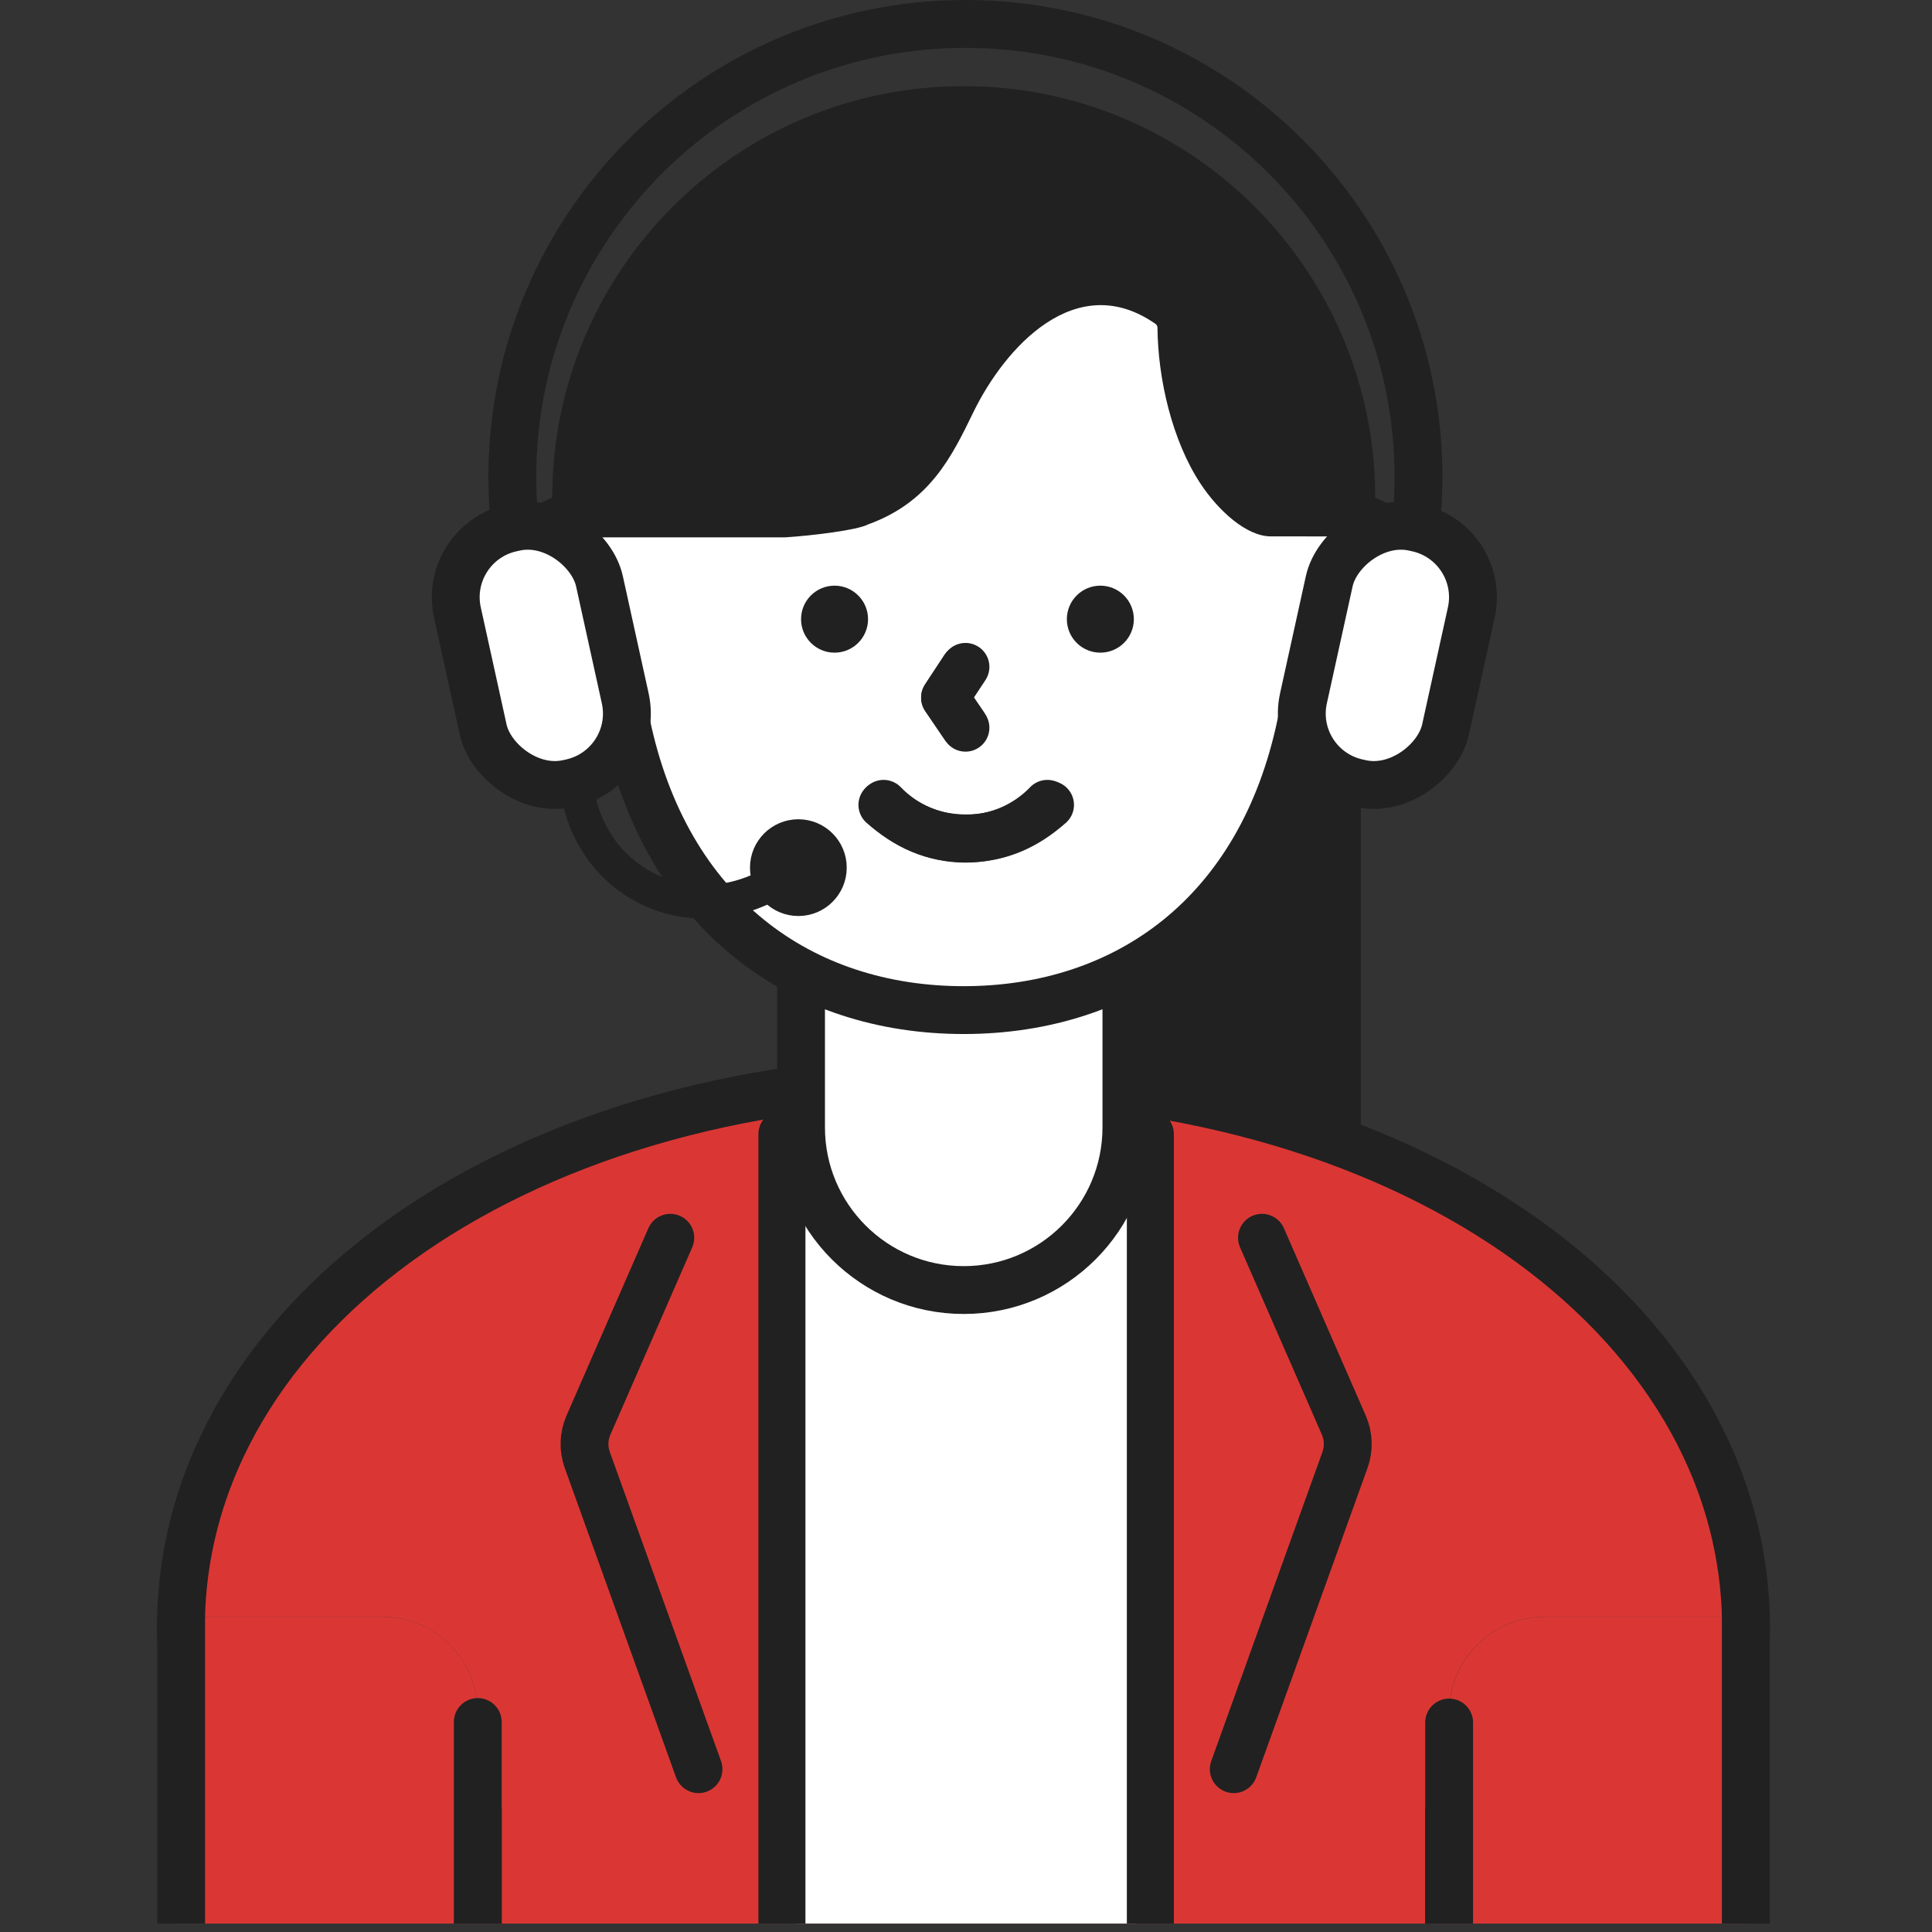
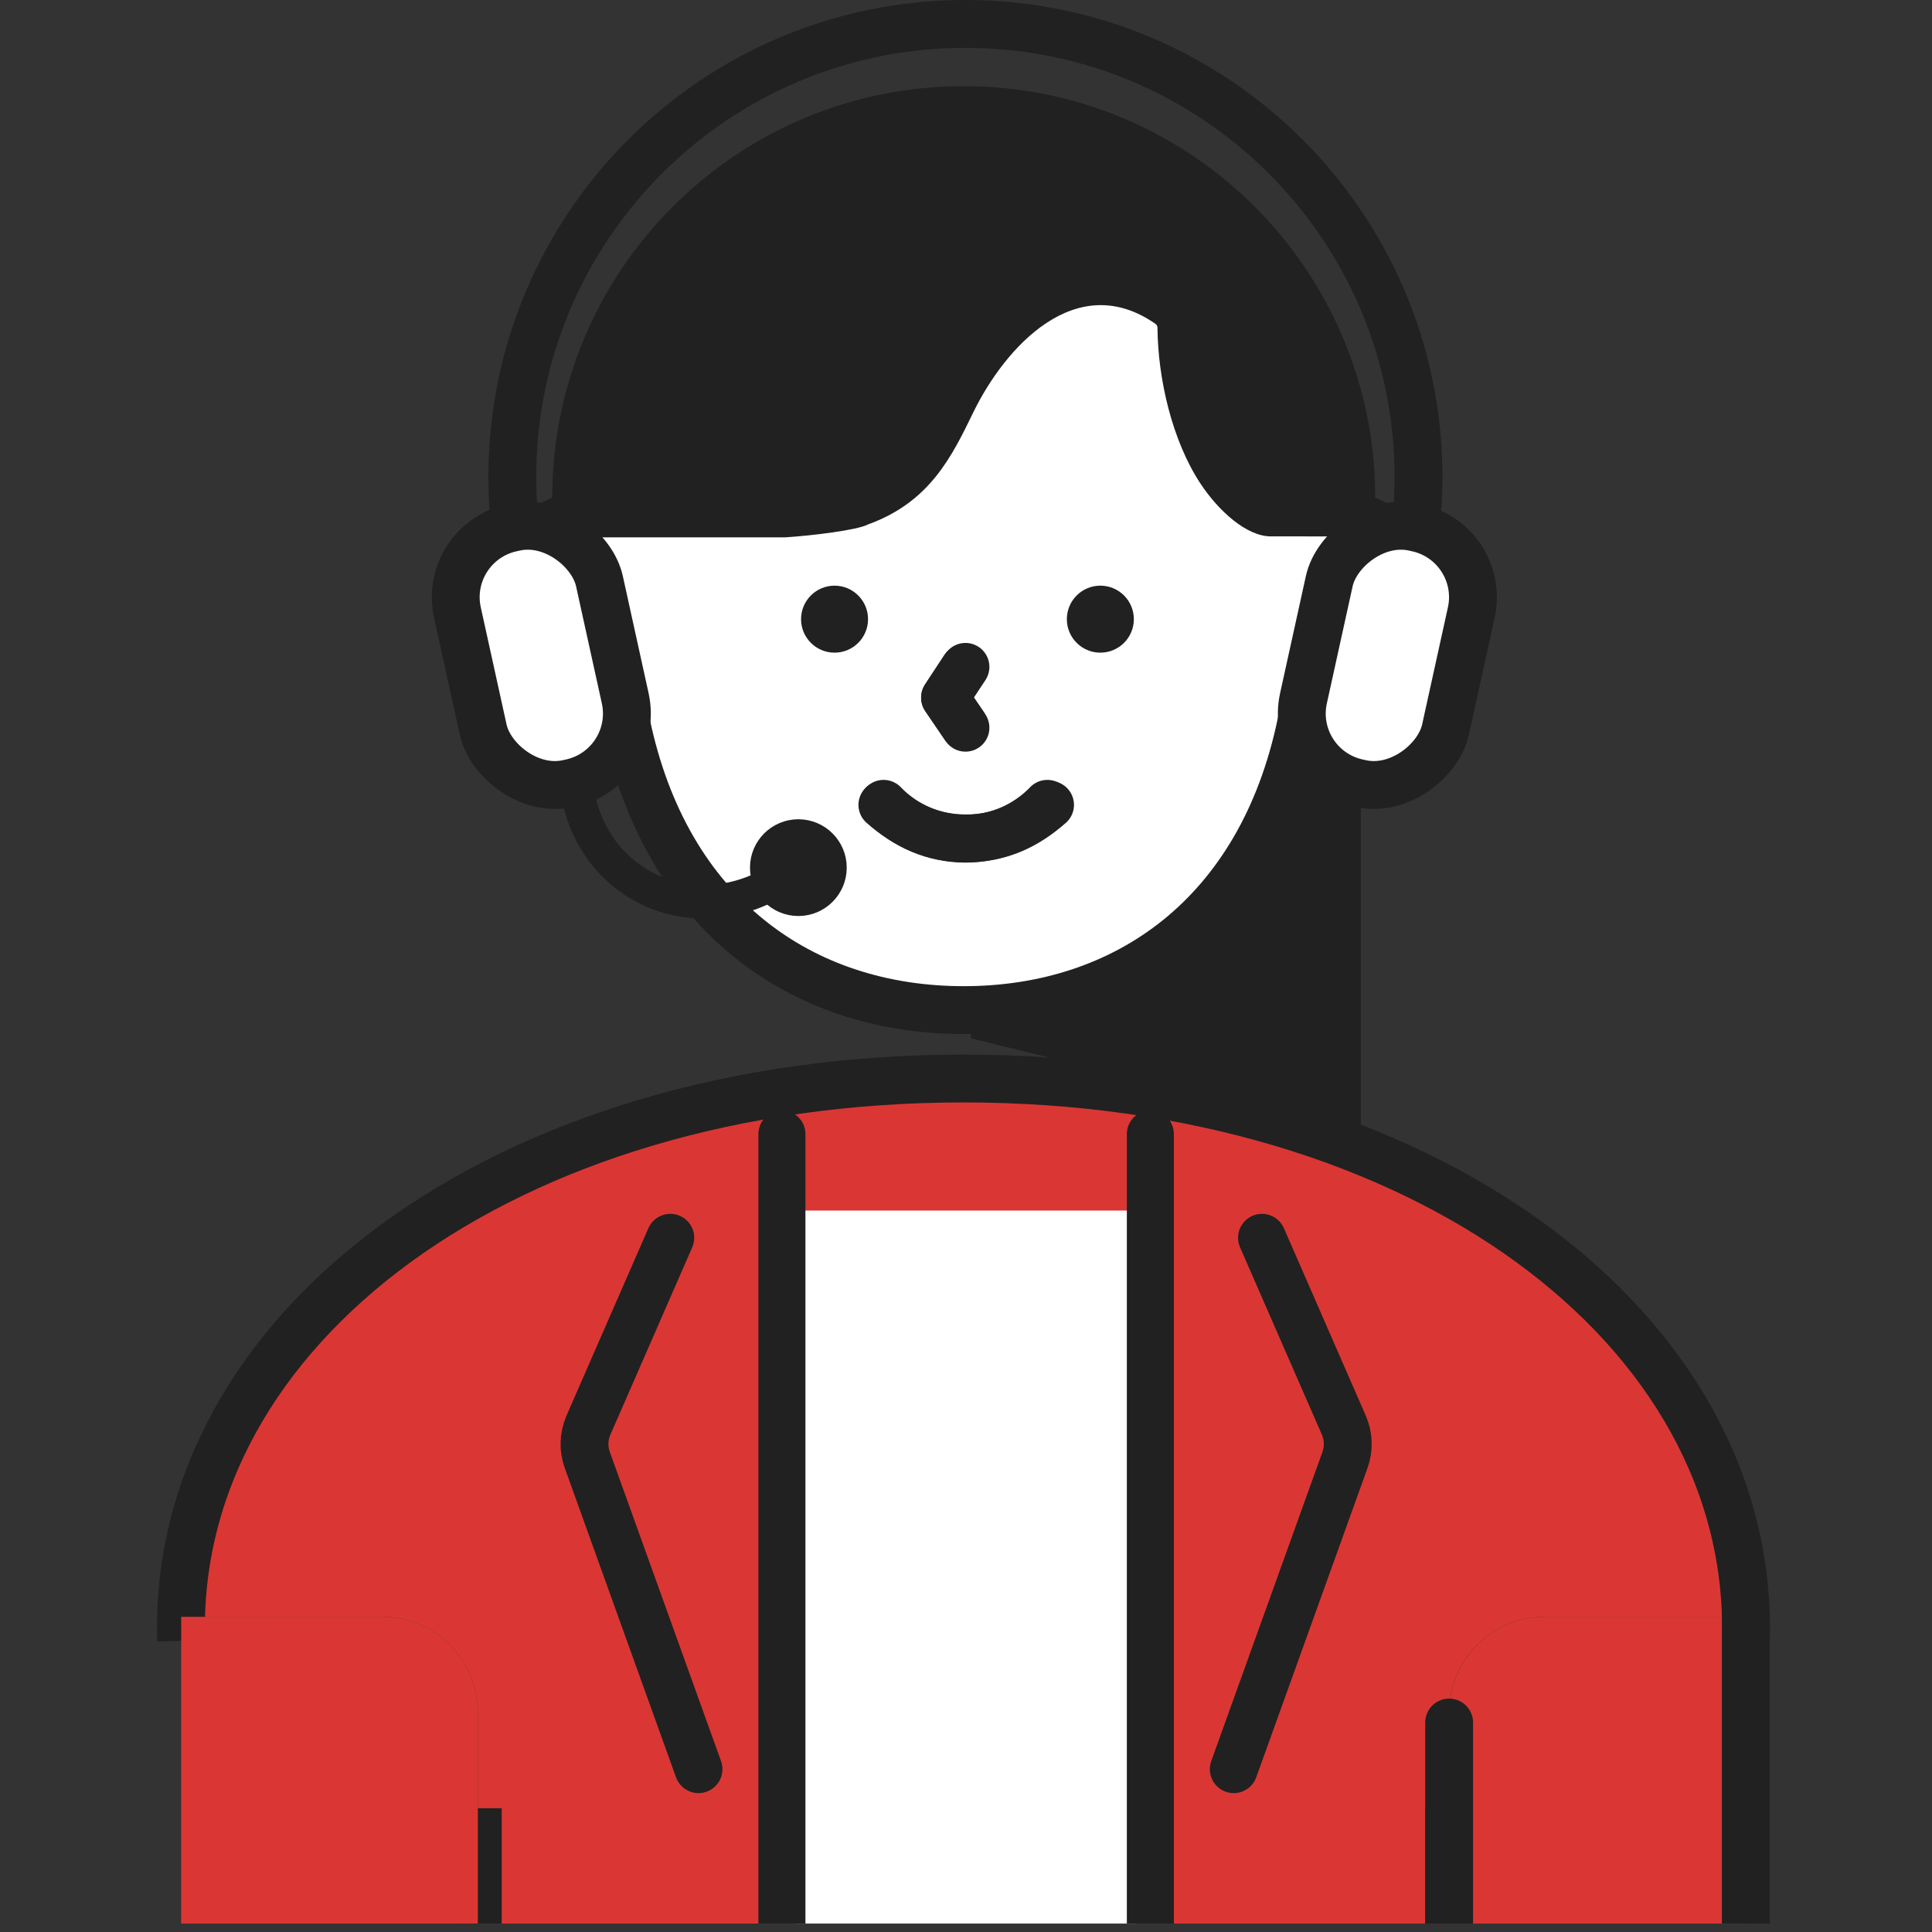
<svg xmlns="http://www.w3.org/2000/svg" width="114" height="114" viewBox="0 0 114 114" fill="none">
  <rect x="0" y="0" width="114" height="114" fill="#333333" stroke="none" />
  <g clip-path="url(#clip0_0_6)">
    <path d="M99.34 93.284C99.34 89.464 96.243 86.367 92.423 86.367V86.367C88.602 86.367 85.505 89.464 85.505 93.284V127.306H99.34V107.542V93.284Z" stroke="#212121" stroke-width="2.823" />
    <path d="M14.371 93.284C14.371 89.464 17.468 86.367 21.288 86.367V86.367C25.109 86.367 28.206 89.464 28.206 93.284V127.306H14.371V106.836V93.284Z" stroke="#212121" stroke-width="2.823" />
    <path d="M10.688 95.402C10.688 78.414 29.796 63.639 56.85 63.639C83.904 63.639 103.012 78.414 103.012 95.402H91.154C88.035 95.402 85.507 97.93 85.507 101.049V164.575H28.192V101.049C28.192 97.93 25.664 95.402 22.546 95.402H16.758H10.688Z" fill="#DA3734" />
    <path d="M10.688 96.814C10.123 78.414 29.796 63.639 56.85 63.639C83.904 63.639 103.577 78.414 103.012 96.814M85.507 106.695V164.575H28.193V106.695" stroke="#212121" stroke-width="2.823" stroke-linejoin="round" />
    <rect x="46.984" y="71.432" width="20.046" height="91.76" fill="white" />
    <path d="M47.526 66.914C47.526 66.148 46.905 65.527 46.139 65.527C45.372 65.527 44.751 66.148 44.751 66.914H47.526ZM44.751 164.039V165.426H47.526V164.039H44.751ZM44.751 66.914V164.039H47.526V66.914H44.751Z" fill="#212121" />
    <path d="M66.491 66.914C66.491 66.148 67.113 65.527 67.879 65.527C68.645 65.527 69.266 66.148 69.266 66.914H66.491ZM69.266 164.039V165.426H66.491V164.039H69.266ZM69.266 66.914V164.039H66.491V66.914H69.266Z" fill="#212121" />
    <path d="M85.508 101.048C85.508 97.93 88.036 95.402 91.155 95.402H103.013V168.527H85.508V101.048Z" fill="#DA3734" />
    <path d="M85.508 101.639V168.245C85.508 168.401 85.634 168.528 85.79 168.528H102.73C102.886 168.528 103.013 168.401 103.013 168.245V95.402" stroke="#212121" stroke-width="2.823" stroke-linecap="round" />
    <path d="M10.691 95.402H22.549C25.668 95.402 28.196 97.93 28.196 101.049V168.527H10.691V95.402Z" fill="#DA3734" />
-     <path d="M10.688 95.402V168.245C10.688 168.401 10.814 168.528 10.97 168.528H19.44H27.91C28.066 168.528 28.192 168.401 28.192 168.245V101.609" stroke="#212121" stroke-width="2.823" stroke-linecap="round" />
    <path d="M74.464 73.036L79.295 84.096C79.578 84.746 79.603 85.479 79.363 86.146L76.268 94.75L72.799 104.393" stroke="#212121" stroke-width="2.823" stroke-linecap="round" />
    <path d="M39.552 73.036L34.721 84.096C34.437 84.746 34.413 85.479 34.653 86.146L41.217 104.393" stroke="#212121" stroke-width="2.823" stroke-linecap="round" />
    <path d="M78.886 36.986V65.114L58.699 60.16V36.986L78.886 36.986Z" fill="#212121" stroke="#212121" stroke-width="2.823" />
-     <path d="M66.465 52.615H47.266V66.521C47.266 71.823 51.564 76.121 56.865 76.121C62.167 76.121 66.465 71.823 66.465 66.521V52.615Z" fill="white" stroke="#212121" stroke-width="2.823" stroke-linecap="round" stroke-linejoin="round" />
    <path d="M79.735 29.363C79.735 41.994 69.496 52.233 56.865 52.233C44.235 52.233 33.996 41.994 33.996 29.363C33.996 16.733 44.235 6.494 56.865 6.494C69.496 6.494 79.735 16.733 79.735 29.363Z" fill="#212121" stroke="#212121" stroke-width="2.823" />
    <path d="M49.523 38.479C50.615 38.479 51.5 37.594 51.5 36.502C51.5 35.411 50.615 34.526 49.523 34.526C48.432 34.526 47.547 35.411 47.547 36.502C47.547 37.594 48.432 38.479 49.523 38.479Z" fill="#212121" stroke="#212121" stroke-width="2.823" />
    <path d="M64.642 38.479C65.734 38.479 66.619 37.594 66.619 36.502C66.619 35.411 65.734 34.526 64.642 34.526C63.551 34.526 62.666 35.411 62.666 36.502C62.666 37.594 63.551 38.479 64.642 38.479Z" fill="#212121" stroke="#212121" stroke-width="2.823" />
    <path d="M56.891 39.401L55.762 41.121L56.891 42.789" stroke="#212121" stroke-width="2.823" stroke-linecap="round" stroke-linejoin="round" />
    <path d="M52.065 47.461C53.458 48.691 55.006 49.438 57.011 49.438C59.016 49.438 60.564 48.691 61.958 47.461" stroke="#212121" stroke-width="2.823" stroke-linecap="round" />
    <path d="M77.124 30.238H78.322C81.753 30.238 84.534 33.02 84.534 36.45C84.534 39.88 81.753 42.661 78.322 42.661H76.781C74.433 53.992 66.406 59.602 56.864 59.602C47.323 59.602 39.296 53.992 36.948 42.661H35.407C31.976 42.661 29.195 39.88 29.195 36.45C29.195 33.02 31.976 30.238 35.407 30.238H36.605C38.393 17.584 46.783 11.322 56.864 11.322C66.945 11.322 75.336 17.584 77.124 30.238Z" fill="white" stroke="#212121" stroke-width="2.823" stroke-linejoin="round" />
    <path d="M56.969 39.349L55.762 41.172L56.969 42.94" stroke="#212121" stroke-width="2.823" stroke-linecap="round" stroke-linejoin="round" />
    <path d="M52.137 47.43C52.762 48.081 53.512 48.598 54.343 48.952C55.173 49.305 56.066 49.488 56.968 49.488C57.871 49.488 58.764 49.305 59.594 48.952C60.424 48.598 61.175 48.081 61.8 47.43" stroke="#212121" stroke-width="2.823" stroke-linecap="round" stroke-linejoin="round" />
    <path d="M49.244 38.511C50.335 38.511 51.22 37.626 51.22 36.535C51.22 35.443 50.335 34.558 49.244 34.558C48.152 34.558 47.267 35.443 47.267 36.535C47.267 37.626 48.152 38.511 49.244 38.511Z" fill="#212121" />
    <path d="M64.927 38.511C66.019 38.511 66.904 37.626 66.904 36.535C66.904 35.443 66.019 34.558 64.927 34.558C63.836 34.558 62.951 35.443 62.951 36.535C62.951 37.626 63.836 38.511 64.927 38.511Z" fill="#212121" />
    <path d="M56.893 39.434L55.764 41.154L56.893 42.822" stroke="#212121" stroke-width="2.823" stroke-linecap="round" stroke-linejoin="round" />
    <path d="M52.066 47.493C53.46 48.724 55.008 49.47 57.013 49.47C59.018 49.47 60.566 48.724 61.96 47.493" stroke="#212121" stroke-width="2.823" stroke-linecap="round" />
    <path d="M56.996 6.776C44.834 6.776 35.123 17.002 35.123 30.21V31.707H46.339C47.95 31.603 50.59 31.279 51.209 30.949C54.855 29.632 56.151 26.964 57.425 24.343C59.301 20.481 63.504 15.845 68.182 19.112C68.255 19.164 68.298 19.247 68.298 19.337C68.324 22.332 69.151 25.983 70.839 28.541C71.886 30.128 73.547 31.65 74.989 31.65H78.603V30.21C78.603 17.027 69.181 6.776 56.996 6.776Z" fill="#212121" />
    <path d="M31.935 37.559C30.833 34.632 30.231 31.459 30.231 28.146C30.231 13.381 42.2 1.412 56.965 1.412C71.73 1.412 83.699 13.381 83.699 28.146C83.699 31.459 83.096 34.632 81.995 37.559" stroke="#212121" stroke-width="2.824" />
    <path d="M33.973 45.316C33.972 51.603 40.349 55.342 45.95 51.908" stroke="#212121" stroke-width="1.976" />
    <path d="M49.01 51.196C49.01 52.246 48.159 53.098 47.108 53.098C46.058 53.098 45.206 52.246 45.206 51.196C45.206 50.145 46.058 49.294 47.108 49.294C48.159 49.294 49.01 50.145 49.01 51.196Z" fill="#212121" stroke="#212121" stroke-width="1.905" />
    <rect width="8.579" height="15.443" rx="4.185" transform="matrix(0.977 -0.215 0.215 0.977 26.09 32.05)" fill="white" stroke="#212121" stroke-width="2.823" />
    <rect width="8.579" height="15.443" rx="4.185" transform="matrix(-0.977 -0.215 -0.215 0.977 87.715 32.05)" fill="white" stroke="#212121" stroke-width="2.823" />
  </g>
  <defs>
    <clipPath id="clip0_0_6">
      <rect width="113.5" height="113.5" fill="white" />
    </clipPath>
  </defs>
</svg>